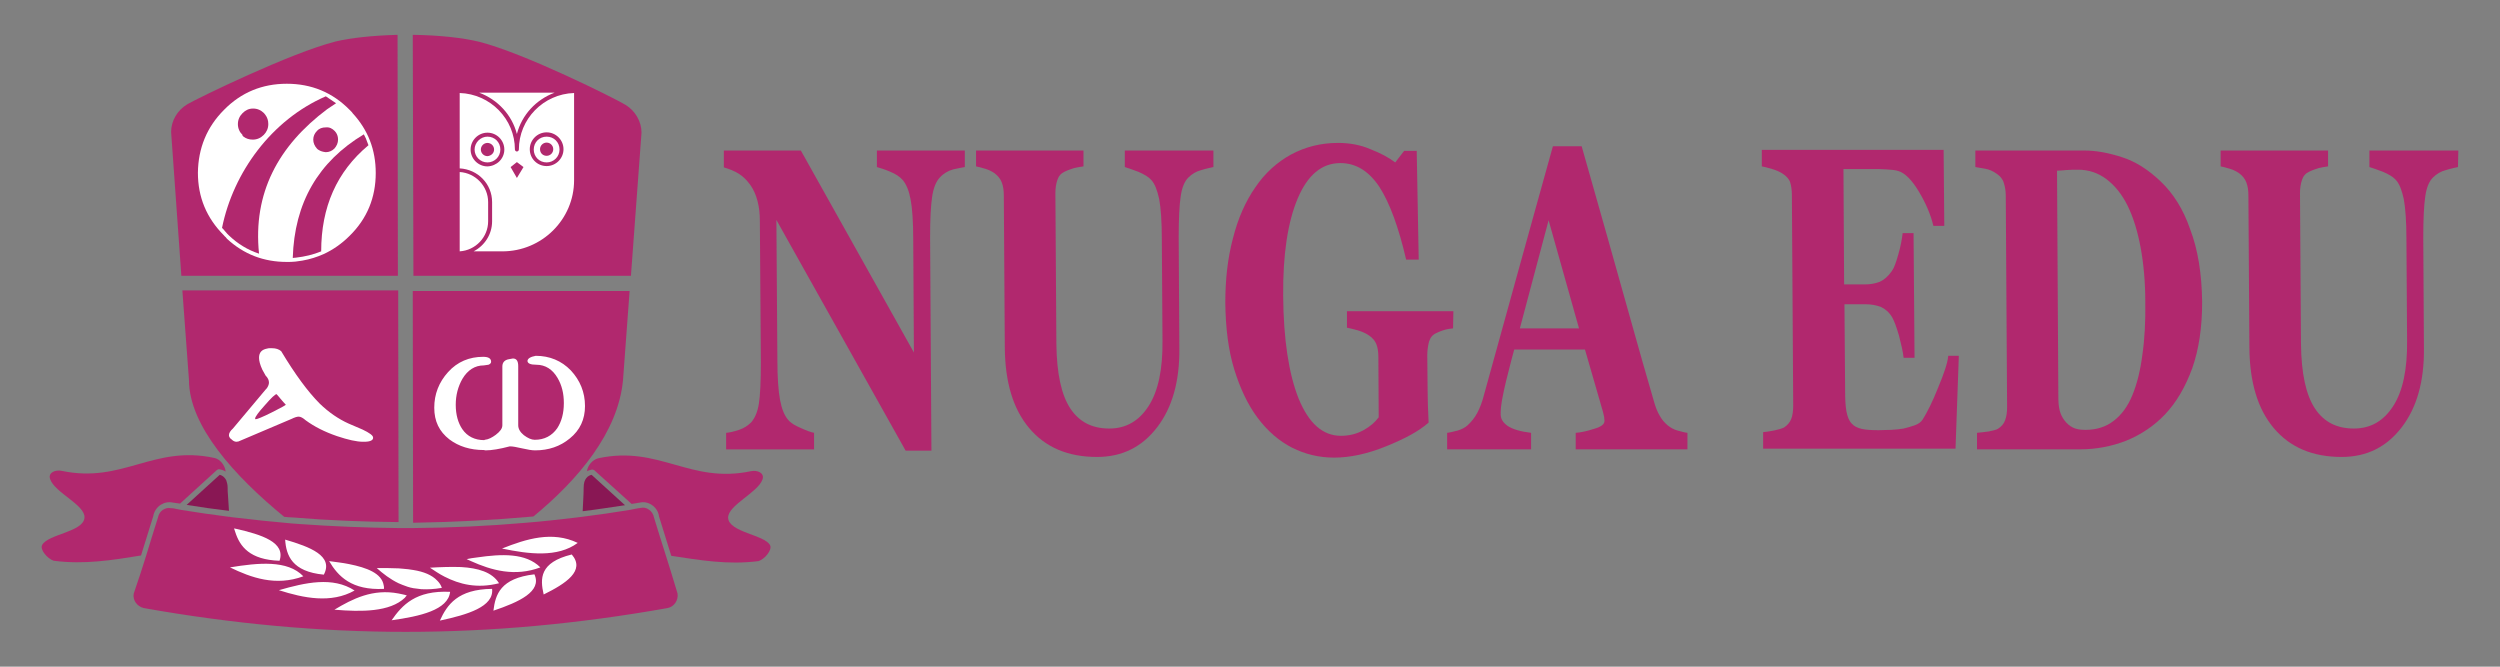
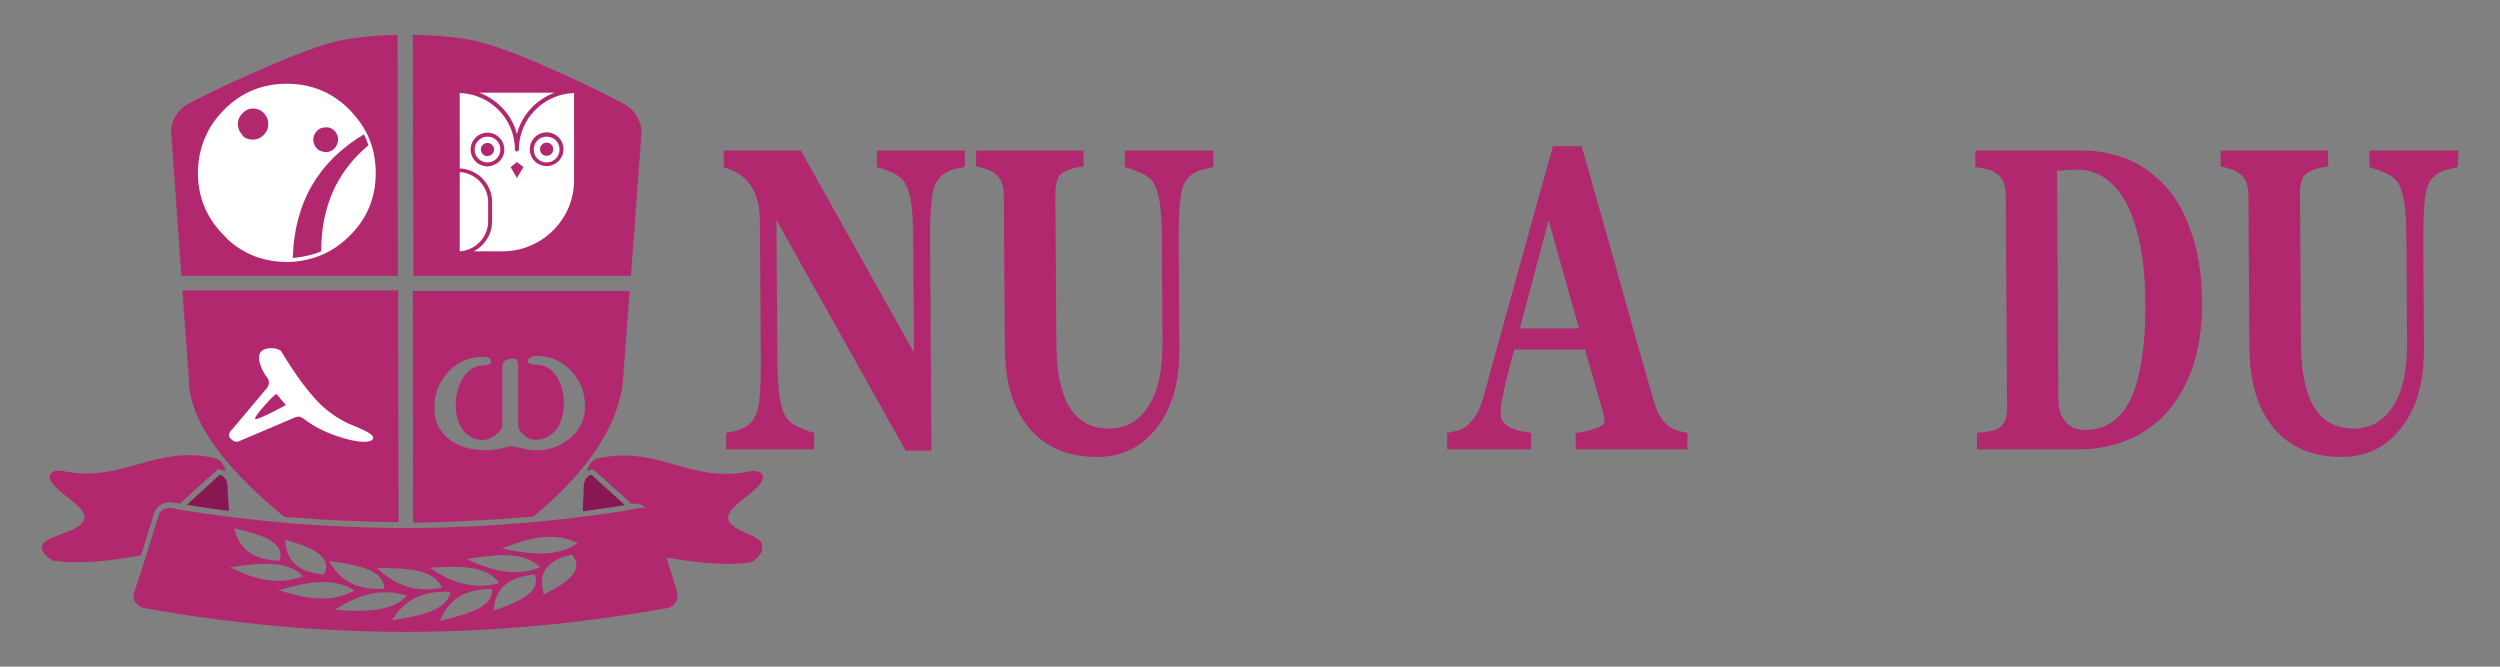
<svg xmlns="http://www.w3.org/2000/svg" version="1.1" id="Layer_1" x="0px" y="0px" width="300px" height="80px" viewBox="0 0 300 80" enable-background="new 0 0 300 80" xml:space="preserve">
  <rect x="0" y="0" width="300" height="80" fill="#808080" stroke="none" />
  <g>
-     <polygon fill="#FFFFFF" points="27.039,62.889 24.897,72.171 44.811,75.345 62.027,74.433 71.389,72.528 71.389,66.419    68.929,63.404 48.857,64.713  " />
-     <rect x="51.594" y="40.675" fill="#FFFFFF" width="19.199" height="13.686" />
    <rect x="27.039" y="40.675" fill="#FFFFFF" width="19.041" height="13.407" />
    <rect x="54.569" y="10.883" fill="#FFFFFF" width="14.756" height="19.834" />
    <circle fill="#FFFFFF" cx="34.14" cy="20.642" r="11.345" />
    <g>
      <path fill="#891754" d="M70.992,56.979c-0.159,0.039-0.437,0.119-0.635,0.396c-0.199,0.237-0.318,0.595-0.318,1.15    c0,0.793-0.079,1.864-0.119,2.816h0.04c1.667-0.198,3.372-0.477,5.038-0.714L70.992,56.979z" />
      <path fill="#891754" d="M27.317,58.525c0-0.356-0.08-0.635-0.159-0.873c-0.238-0.476-0.595-0.635-0.793-0.674l-3.967,3.609    c1.706,0.277,3.372,0.516,5.078,0.714c-0.04-0.595-0.079-1.27-0.119-1.864C27.317,59.12,27.317,58.804,27.317,58.525z" />
    </g>
    <g>
      <path fill="#B1286E" d="M105.226,18.063v1.983c0.396,0.119,0.952,0.278,1.586,0.555c0.674,0.278,1.151,0.595,1.507,0.992    c0.437,0.516,0.754,1.27,0.953,2.341c0.198,1.031,0.317,2.658,0.317,4.8l0.08,13.566L96.102,18.063h-9.243v2.023    c0.674,0.198,1.27,0.437,1.785,0.754s0.992,0.793,1.389,1.349c0.396,0.555,0.674,1.19,0.872,1.944    c0.199,0.753,0.278,1.547,0.278,2.38l0.119,16.979c0,2.301-0.079,3.967-0.238,4.958c-0.159,0.992-0.477,1.706-0.913,2.222    c-0.397,0.396-0.873,0.714-1.468,0.912c-0.595,0.198-1.111,0.317-1.547,0.357v1.983h10.552V51.94    c-0.397-0.079-0.952-0.277-1.626-0.596c-0.674-0.277-1.19-0.595-1.507-0.991c-0.437-0.516-0.754-1.309-0.952-2.38    c-0.199-1.071-0.317-2.658-0.317-4.76l-0.119-16.82l15.51,27.688h3.094l-0.159-25.586c0-2.142,0.08-3.769,0.238-4.839    c0.159-1.111,0.476-1.865,0.912-2.34c0.476-0.516,1.032-0.833,1.626-0.992c0.595-0.119,1.071-0.238,1.388-0.278v-1.983H105.226z" />
      <path fill="#B1286E" d="M134.978,18.063v1.983c0.277,0.079,0.833,0.278,1.586,0.555c0.753,0.317,1.269,0.635,1.587,0.992    c0.436,0.476,0.714,1.23,0.952,2.301c0.198,1.071,0.317,2.697,0.317,4.839l0.079,12.139c0.04,3.451-0.516,6.069-1.667,7.854    c-1.15,1.786-2.697,2.698-4.72,2.698c-2.063,0-3.61-0.794-4.681-2.42c-1.071-1.626-1.626-4.205-1.666-7.735l-0.119-18.089    c0-0.595,0.079-1.111,0.238-1.587c0.159-0.476,0.437-0.793,0.873-0.992c0.396-0.198,0.793-0.317,1.15-0.436    c0.396-0.08,0.753-0.159,1.111-0.199v-1.904h-12.893v1.904c0.277,0.04,0.635,0.159,1.071,0.278    c0.437,0.119,0.794,0.317,1.111,0.516c0.437,0.317,0.754,0.714,0.912,1.15c0.159,0.437,0.238,0.913,0.238,1.507l0.119,18.328    c0.04,4.125,0.992,7.339,2.936,9.639c1.944,2.301,4.641,3.451,8.132,3.451c3.015,0,5.395-1.189,7.22-3.57    c1.825-2.38,2.698-5.554,2.658-9.441l-0.079-13.328c0-2.182,0.079-3.848,0.238-4.919c0.159-1.11,0.476-1.825,0.912-2.261    c0.437-0.437,0.953-0.754,1.587-0.913c0.634-0.198,1.11-0.278,1.428-0.357v-1.983H134.978z" />
-       <path fill="#B1286E" d="M174.407,37.342h-12.772v1.983c0.356,0.08,0.793,0.159,1.309,0.317c0.517,0.159,0.952,0.357,1.31,0.595    c0.476,0.317,0.753,0.675,0.912,1.071c0.158,0.396,0.238,0.912,0.238,1.508l0.039,7.259c-0.437,0.595-1.031,1.11-1.824,1.547    s-1.706,0.675-2.697,0.675c-2.183,0-3.849-1.469-5.078-4.443c-1.189-2.976-1.824-7.101-1.864-12.376    c-0.04-4.958,0.556-8.846,1.745-11.663c1.19-2.816,2.896-4.245,5.117-4.245c1.865,0,3.412,0.952,4.682,2.856    c1.229,1.904,2.3,4.8,3.213,8.727h1.508l-0.238-13.051h-1.508l-1.071,1.389c-0.793-0.595-1.745-1.111-2.975-1.587    c-1.19-0.516-2.499-0.754-3.888-0.754c-2.063,0-3.928,0.476-5.633,1.389c-1.666,0.913-3.134,2.221-4.284,3.927    c-1.19,1.706-2.103,3.769-2.698,6.148c-0.634,2.38-0.913,4.958-0.913,7.735c0.04,3.015,0.357,5.633,1.071,7.974    c0.714,2.301,1.626,4.244,2.816,5.831c1.19,1.586,2.579,2.777,4.126,3.57c1.587,0.793,3.253,1.19,5.038,1.19    c1.903,0,3.967-0.437,6.228-1.35c2.261-0.912,3.967-1.825,5.117-2.855c-0.04-0.754-0.04-1.389-0.079-1.904    c0-0.516-0.04-1.19-0.04-2.023l-0.04-4.165c0-0.556,0.08-1.07,0.199-1.586c0.158-0.517,0.437-0.874,0.912-1.072    c0.396-0.198,0.754-0.317,1.031-0.396c0.277-0.08,0.595-0.119,0.952-0.159L174.407,37.342z" />
      <path fill="#B1286E" d="M201.304,51.663c-0.437-0.12-0.794-0.318-1.151-0.596c-0.437-0.356-0.754-0.753-0.991-1.189    c-0.238-0.396-0.437-0.873-0.595-1.389c-0.913-3.094-2.023-7.021-3.333-11.702c-1.309-4.721-3.134-11.107-5.435-19.239h-3.451    c-1.586,5.712-3.054,10.948-4.363,15.708s-2.618,9.481-3.927,14.202c-0.199,0.793-0.477,1.507-0.794,2.103    c-0.317,0.595-0.714,1.07-1.189,1.507c-0.277,0.238-0.635,0.437-1.15,0.596c-0.477,0.118-0.913,0.237-1.27,0.277v1.983h10.075    V51.94c-1.309-0.159-2.221-0.437-2.816-0.833c-0.555-0.396-0.833-0.833-0.833-1.389c0-0.158,0-0.476,0.04-0.872    c0.04-0.437,0.158-1.111,0.356-2.023c0.159-0.714,0.357-1.548,0.596-2.46s0.437-1.745,0.635-2.419h8.488l2.143,7.417    c0.079,0.278,0.119,0.517,0.159,0.675c0,0.159,0.039,0.317,0.039,0.477c0,0.396-0.396,0.714-1.27,0.952    c-0.833,0.276-1.587,0.436-2.182,0.476v1.983h13.408V51.94C202.136,51.9,201.739,51.781,201.304,51.663z M182.382,39.405    l3.45-12.972l3.649,12.972H182.382z" />
-       <path fill="#B1286E" d="M232.563,46.545c-0.675,1.706-1.31,2.937-1.825,3.77c-0.198,0.316-0.516,0.555-0.952,0.714    c-0.437,0.158-0.873,0.277-1.349,0.396c-0.437,0.079-0.913,0.118-1.508,0.158c-0.555,0-1.031,0.04-1.468,0.04    c-0.873,0-1.547-0.04-2.063-0.158c-0.516-0.12-0.912-0.318-1.19-0.636c-0.317-0.316-0.516-0.832-0.635-1.468    c-0.119-0.635-0.158-1.468-0.158-2.538l-0.079-10.314h2.538c0.675,0,1.27,0.119,1.825,0.317c0.516,0.238,0.992,0.635,1.349,1.23    c0.238,0.396,0.516,1.15,0.833,2.221c0.277,1.072,0.476,1.944,0.556,2.658h1.309l-0.118-14.955h-1.31    c-0.08,0.714-0.238,1.587-0.516,2.539c-0.278,0.992-0.516,1.666-0.793,2.023c-0.437,0.635-0.913,1.031-1.429,1.27    c-0.516,0.198-1.11,0.317-1.745,0.317h-2.539l-0.079-13.844h3.569c0.397,0,0.913,0,1.548,0.04c0.635,0.04,1.11,0.079,1.468,0.198    c0.793,0.238,1.627,1.071,2.459,2.459c0.833,1.388,1.429,2.777,1.746,4.125h1.309l-0.079-9.124h-21.817v1.983    c0.277,0.04,0.674,0.159,1.229,0.317s0.952,0.357,1.27,0.556c0.476,0.317,0.793,0.674,0.912,1.071    c0.119,0.397,0.198,0.913,0.198,1.507l0.158,25.269c0,0.635-0.079,1.19-0.237,1.587c-0.159,0.396-0.437,0.754-0.873,1.031    c-0.237,0.119-0.635,0.237-1.189,0.357c-0.556,0.118-0.992,0.158-1.31,0.198v1.983h23.087l0.397-11.147h-1.27    C233.712,43.57,233.276,44.84,232.563,46.545z" />
      <path fill="#B1286E" d="M259.259,21.752c-1.507-1.428-3.015-2.38-4.641-2.896c-1.588-0.516-3.095-0.793-4.483-0.793h-13.091v1.983    c0.278,0.04,0.635,0.119,1.15,0.198c0.477,0.08,0.953,0.278,1.389,0.595c0.437,0.278,0.754,0.674,0.873,1.11    c0.158,0.477,0.237,0.992,0.237,1.547l0.159,25.388c0,0.596-0.079,1.111-0.238,1.547c-0.158,0.437-0.437,0.754-0.872,1.032    c-0.198,0.118-0.556,0.198-1.111,0.316c-0.555,0.08-1.031,0.119-1.389,0.159v1.983h12.377c1.944,0,3.769-0.357,5.515-1.031    c1.745-0.715,3.332-1.746,4.681-3.174s2.419-3.253,3.252-5.514c0.794-2.261,1.19-4.879,1.19-7.934    c-0.039-3.451-0.516-6.347-1.428-8.727C261.996,25.085,260.767,23.181,259.259,21.752z M257.077,42.618    c-0.238,1.864-0.635,3.451-1.19,4.8c-0.555,1.349-1.309,2.38-2.261,3.095c-0.912,0.714-2.063,1.07-3.372,1.07    c-0.635,0-1.11-0.079-1.507-0.277c-0.397-0.198-0.715-0.477-0.992-0.833c-0.277-0.357-0.477-0.754-0.595-1.229    c-0.119-0.477-0.159-0.992-0.159-1.587l-0.158-27.173c0.237,0,0.635-0.04,1.15-0.08s0.991-0.04,1.388-0.04    c1.27,0,2.42,0.396,3.412,1.15c0.991,0.754,1.864,1.825,2.539,3.213c0.674,1.389,1.189,3.055,1.547,4.999    c0.356,1.944,0.556,4.125,0.556,6.466C257.474,38.612,257.354,40.754,257.077,42.618z" />
      <path fill="#B1286E" d="M295,18.063h-10.671v1.983c0.277,0.079,0.833,0.278,1.587,0.555c0.754,0.317,1.27,0.635,1.587,0.992    c0.436,0.476,0.714,1.23,0.952,2.301c0.198,1.071,0.317,2.697,0.317,4.839l0.079,12.139c0.04,3.451-0.516,6.069-1.666,7.854    c-1.15,1.786-2.698,2.698-4.721,2.698c-2.063,0-3.61-0.794-4.681-2.42c-1.071-1.626-1.627-4.205-1.666-7.735l-0.119-18.089    c0-0.595,0.079-1.111,0.238-1.587c0.158-0.476,0.436-0.793,0.872-0.992c0.396-0.198,0.794-0.317,1.15-0.436    c0.396-0.08,0.754-0.159,1.111-0.199v-1.904h-12.893v1.904c0.277,0.04,0.635,0.159,1.071,0.278    c0.436,0.119,0.793,0.317,1.11,0.516c0.437,0.317,0.754,0.714,0.912,1.15c0.159,0.437,0.238,0.913,0.238,1.507l0.119,18.328    c0.039,4.125,0.991,7.339,2.936,9.639c1.943,2.301,4.641,3.451,8.132,3.451c3.015,0,5.396-1.189,7.22-3.57    c1.825-2.38,2.697-5.554,2.657-9.441l-0.079-13.328c0-2.182,0.079-3.848,0.238-4.919c0.158-1.11,0.476-1.825,0.912-2.261    c0.437-0.437,0.952-0.754,1.587-0.913c0.635-0.198,1.11-0.278,1.428-0.357L295,18.063z" />
      <path fill="#B1286E" d="M29.221,16.397c0.317,0.238,0.674,0.357,1.111,0.357c0.516,0,0.952-0.198,1.309-0.555    c0.356-0.357,0.555-0.793,0.555-1.309c0-0.437-0.119-0.793-0.356-1.111c-0.04-0.08-0.119-0.119-0.159-0.198    c-0.356-0.357-0.793-0.555-1.309-0.555c-0.516,0-0.912,0.198-1.269,0.555c-0.357,0.357-0.556,0.793-0.556,1.309    s0.198,0.952,0.556,1.309C29.062,16.278,29.142,16.318,29.221,16.397z" />
      <path fill="#B1286E" d="M75.712,33.098l1.27-17.176c0-1.349-0.754-2.618-1.904-3.332c-1.23-0.754-12.099-6.188-17.574-7.577    c-1.944-0.476-4.799-0.793-7.973-0.833l0.079,28.918H75.712z M66.549,11.122c-2.222,0.833-3.927,2.658-4.522,4.958    c-0.595-2.301-2.301-4.125-4.522-4.958H66.549z M55.164,11.161c3.689,0.119,6.625,3.134,6.625,6.783    c0,0.119,0.119,0.238,0.238,0.238s0.238-0.119,0.238-0.238c0-3.649,2.936-6.664,6.625-6.783v10.473    c0,4.681-3.848,8.529-8.608,8.529h-3.451c1.309-0.675,2.221-2.023,2.221-3.61v-2.3c0-2.182-1.706-3.927-3.888-4.046V11.161    L55.164,11.161z M55.164,20.642c1.904,0.119,3.412,1.706,3.412,3.61v2.3c0,1.904-1.507,3.491-3.412,3.61V20.642z" />
-       <path fill="#B1286E" d="M27.277,28.06c0.04,0.04,0.119,0.119,0.158,0.159c1.072,1.031,2.301,1.785,3.65,2.221    c-0.753-7.259,2.301-12.932,8.172-17.335c0.04-0.04,1.031-0.674,1.071-0.714l-1.229-0.833    c-6.506,2.816-11.107,9.124-12.456,15.788c0.119,0.119,0.238,0.238,0.357,0.396C27.079,27.822,27.158,27.941,27.277,28.06z" />
      <path fill="#B1286E" d="M39.099,15.287c-0.437,0-0.793,0.119-1.071,0.437c-0.278,0.278-0.437,0.635-0.437,1.031    s0.158,0.754,0.437,1.071c0.079,0.079,0.119,0.119,0.198,0.159c0.238,0.158,0.516,0.238,0.873,0.277    c0.396,0,0.754-0.159,1.031-0.436c0.278-0.317,0.437-0.675,0.437-1.071c0-0.317-0.08-0.595-0.238-0.833    c-0.04-0.08-0.119-0.119-0.158-0.198C39.853,15.406,39.535,15.247,39.099,15.287z" />
      <path fill="#B1286E" d="M60.52,17.944c0-1.111-0.913-2.023-2.023-2.023s-2.023,0.912-2.023,2.023s0.912,2.023,2.023,2.023    C59.607,19.928,60.52,19.055,60.52,17.944z M56.95,17.944c0-0.833,0.714-1.547,1.546-1.547c0.873,0,1.547,0.674,1.547,1.547    s-0.714,1.547-1.547,1.547C57.624,19.492,56.95,18.777,56.95,17.944z" />
      <path fill="#B1286E" d="M65.597,18.698c0.437,0,0.793-0.357,0.793-0.793s-0.356-0.793-0.793-0.793    c-0.436,0-0.793,0.357-0.793,0.793C64.804,18.381,65.161,18.698,65.597,18.698z" />
      <path fill="#B1286E" d="M35.131,30.956c0.119,0,0.238-0.04,0.397-0.04c1.031-0.119,2.063-0.357,3.015-0.753    c0-5.316,1.864-9.561,5.672-12.734c-0.119-0.278-0.198-0.555-0.317-0.833c-0.08-0.159-0.159-0.317-0.238-0.476    C38.186,19.412,35.33,24.331,35.131,30.956z" />
      <path fill="#B1286E" d="M64.01,61.977c5.355-4.403,10.155-10.076,10.75-16.344l0.793-10.71H49.531l0.04,27.808    C54.411,62.651,59.171,62.413,64.01,61.977z M53.776,44.642c1.111-1.229,2.539-1.824,4.205-1.824c0.634,0,0.952,0.198,0.952,0.595    c0,0.158-0.119,0.277-0.317,0.356c-0.04,0-0.238,0.04-0.555,0.079c-1.071,0-1.944,0.556-2.579,1.626    c-0.516,0.913-0.793,1.944-0.793,3.095c0,1.19,0.278,2.182,0.793,2.936c0.595,0.873,1.507,1.31,2.618,1.31l0.08-0.04    c0.436-0.039,0.873-0.277,1.309-0.596c0.516-0.396,0.793-0.753,0.793-1.149v-7.062c0-0.476,0.277-0.793,0.833-0.873l0.436-0.078    c0.437,0,0.635,0.316,0.635,0.912v0.277v6.823c0,0.437,0.238,0.833,0.674,1.189c0.476,0.357,0.912,0.556,1.309,0.556    c1.15,0,2.063-0.476,2.698-1.389c0.516-0.793,0.793-1.785,0.793-3.015c0-1.15-0.238-2.142-0.754-3.015    c-0.595-1.031-1.467-1.587-2.539-1.587c-0.714,0-1.071-0.158-1.071-0.476c0.04-0.277,0.357-0.477,0.992-0.596    c1.666,0,3.094,0.596,4.205,1.746c1.111,1.189,1.706,2.618,1.706,4.283c0,1.588-0.595,2.896-1.825,3.888    c-1.15,0.952-2.539,1.429-4.166,1.429c-0.357,0-0.872-0.08-1.547-0.238c-0.674-0.158-1.15-0.238-1.388-0.238h-0.119    c-1.19,0.317-2.182,0.477-2.896,0.477l-0.198-0.04c-1.626,0-3.015-0.437-4.125-1.269c-1.229-0.953-1.825-2.183-1.825-3.81    C52.11,47.299,52.665,45.871,53.776,44.642z" />
      <path fill="#B1286E" d="M59.29,17.944c0-0.436-0.357-0.793-0.794-0.793c-0.436,0-0.793,0.357-0.793,0.793    c0,0.437,0.357,0.793,0.793,0.793C58.933,18.698,59.29,18.381,59.29,17.944z" />
      <polygon fill="#B1286E" points="62.82,20.047 62.027,19.452 61.273,20.047 62.027,21.356   " />
      <path fill="#B1286E" d="M65.597,19.928c1.11,0,2.023-0.912,2.023-2.023s-0.913-2.023-2.023-2.023    c-1.111,0-2.023,0.912-2.023,2.023C63.574,19.055,64.486,19.928,65.597,19.928z M65.597,16.397c0.873,0,1.547,0.674,1.547,1.547    s-0.714,1.547-1.547,1.547c-0.873,0-1.547-0.675-1.547-1.547S64.725,16.397,65.597,16.397z" />
      <path fill="#B1286E" d="M47.747,33.098l-0.04-28.918c-2.936,0.08-5.593,0.357-7.418,0.794c-5.475,1.388-16.582,6.823-17.812,7.537    c-1.19,0.714-1.943,1.983-1.943,3.332l1.229,17.256H47.747z M26.881,13.184c2.063-2.103,4.601-3.134,7.537-3.134    s5.474,1.031,7.537,3.134c0.04,0.04,0.119,0.119,0.198,0.199c0.08,0.079,0.119,0.119,0.159,0.198    c1.865,2.023,2.777,4.403,2.777,7.18c0,2.936-1.031,5.475-3.134,7.537c-0.952,0.952-1.983,1.666-3.094,2.182    c-0.793,0.357-1.666,0.634-2.578,0.793c-0.278,0.04-0.556,0.08-0.833,0.119c-0.356,0.04-0.674,0.04-1.031,0.04    c-2.776,0-5.157-0.912-7.18-2.777c-0.039-0.079-0.119-0.119-0.158-0.198c-0.079-0.04-0.119-0.119-0.198-0.198    c-2.103-2.103-3.134-4.602-3.134-7.537C23.786,17.786,24.818,15.247,26.881,13.184z" />
      <path fill="#B1286E" d="M22.676,45.594c0,5.514,5.474,11.543,11.425,16.423c0.357,0.039,0.713,0.079,1.071,0.079    c4.245,0.357,8.449,0.516,12.654,0.556l-0.04-24.992v-2.816H21.882L22.676,45.594z M43.7,53.012h-0.119    c-0.793,0-1.825-0.238-3.134-0.675c-1.507-0.516-2.737-1.15-3.769-1.904c-0.317-0.277-0.595-0.436-0.833-0.436    c-0.198,0-0.476,0.079-0.873,0.277l-6.347,2.697l-0.238,0.04c-0.198,0-0.397-0.079-0.595-0.277c-0.079-0.08-0.119-0.12-0.159-0.12    c-0.08-0.118-0.159-0.237-0.159-0.396c0-0.238,0.159-0.516,0.476-0.793l3.927-4.681c0.08-0.079,0.159-0.159,0.198-0.238    c0.119-0.198,0.199-0.396,0.199-0.596c0-0.277-0.119-0.555-0.397-0.833c-0.159-0.277-0.278-0.516-0.397-0.714    c-0.277-0.595-0.396-1.07-0.396-1.428c0-0.635,0.317-0.991,0.992-1.111c0.08-0.039,0.199-0.039,0.317-0.039h0.238    c0.476,0,0.833,0.119,1.111,0.357c1.667,2.776,3.213,4.879,4.641,6.307c1.071,1.032,2.222,1.825,3.451,2.38    c0.556,0.238,1.111,0.477,1.667,0.714c0.833,0.397,1.269,0.715,1.269,0.953C44.811,52.813,44.454,53.012,43.7,53.012z" />
      <path fill="#B1286E" d="M33.664,47.854c-0.079-0.119-0.238-0.277-0.476-0.556c-0.159,0-0.635,0.437-1.389,1.31    c-0.793,0.873-1.19,1.428-1.19,1.626l0.04,0.04v0.04c0.198,0,0.873-0.278,1.983-0.833c1.111-0.557,1.667-0.873,1.667-0.913    C34.101,48.37,33.902,48.132,33.664,47.854z" />
-       <path fill="#B1286E" d="M87.375,62.135c-0.04-1.507,3.57-3.015,4.125-4.602c0.278-0.793-0.634-1.149-1.388-0.991    c-7.339,1.547-10.988-3.134-18.327-1.548c-0.674,0.159-1.269,0.873-1.349,1.548c0.357-0.158,0.635-0.198,0.635-0.198    c0.079,0,0.159,0.04,0.238,0.079l4.482,4.046c0.317-0.039,0.674-0.119,0.992-0.158c0.476-0.119,1.031,0,1.428,0.277    c0.476,0.317,0.793,0.794,0.873,1.389c0.595,1.903,1.031,3.293,1.467,4.721c3.412,0.516,6.784,1.11,10.473,0.634    c0.754-0.237,1.666-1.348,1.389-1.903C91.739,64.158,87.454,63.88,87.375,62.135z" />
+       <path fill="#B1286E" d="M87.375,62.135c-0.04-1.507,3.57-3.015,4.125-4.602c0.278-0.793-0.634-1.149-1.388-0.991    c-7.339,1.547-10.988-3.134-18.327-1.548c-0.674,0.159-1.269,0.873-1.349,1.548c0.357-0.158,0.635-0.198,0.635-0.198    c0.079,0,0.159,0.04,0.238,0.079l4.482,4.046c0.476-0.119,1.031,0,1.428,0.277    c0.476,0.317,0.793,0.794,0.873,1.389c0.595,1.903,1.031,3.293,1.467,4.721c3.412,0.516,6.784,1.11,10.473,0.634    c0.754-0.237,1.666-1.348,1.389-1.903C91.739,64.158,87.454,63.88,87.375,62.135z" />
      <path fill="#B1286E" d="M18.392,61.937c0.079-0.516,0.396-1.031,0.873-1.349c0.437-0.277,0.952-0.396,1.468-0.277    c0.278,0.039,0.595,0.079,0.873,0.119l4.443-4.046c0.08-0.04,0.159-0.08,0.238-0.08c0,0,0.396,0.04,0.793,0.278    c-0.079-0.715-0.635-1.468-1.349-1.627c-7.338-1.587-10.988,3.094-18.327,1.547C6.65,56.344,5.737,56.7,6.015,57.494    c0.555,1.626,4.205,3.094,4.125,4.602c-0.079,1.745-4.363,1.983-5.077,3.292c-0.317,0.556,0.635,1.666,1.389,1.904    c3.688,0.476,7.061-0.079,10.472-0.635C17.36,65.27,17.797,63.88,18.392,61.937z" />
      <path fill="#B1286E" d="M79.877,66.578c-0.437-1.349-0.833-2.658-1.388-4.443c-0.079-0.437-0.317-0.793-0.635-0.991    c-0.277-0.198-0.635-0.278-0.952-0.198c-0.159,0.039-0.357,0.039-0.516,0.079c-0.119,0.039-0.278,0.039-0.397,0.079    s-0.278,0.04-0.397,0.08c-1.904,0.316-3.848,0.595-5.752,0.833l0,0c-0.119,0-0.198,0.039-0.317,0.039    c-0.119,0-0.198,0.04-0.317,0.04c-2.023,0.237-4.086,0.476-6.109,0.635c-4.522,0.396-9.005,0.595-13.488,0.635    c-0.436,0-0.873,0-1.309,0c-0.159,0-0.318,0-0.516,0c-3.887-0.04-7.814-0.198-11.742-0.477c-0.357-0.039-0.714-0.039-1.071-0.079    c-2.301-0.198-4.562-0.437-6.863-0.714c-0.119,0-0.198-0.04-0.317-0.04c-0.079,0-0.119,0-0.198-0.039c-0.04,0-0.079,0-0.119,0    c-1.904-0.238-3.808-0.517-5.752-0.833c-0.119-0.04-0.277-0.04-0.396-0.08s-0.278-0.04-0.396-0.079    c-0.119-0.04-0.238-0.04-0.397-0.04c-0.357-0.079-0.674,0-0.992,0.199c-0.317,0.198-0.515,0.555-0.595,0.951    c-0.555,1.785-0.992,3.135-1.388,4.482c-0.437,1.389-0.873,2.777-1.507,4.602c-0.159,0.794,0.396,1.548,1.19,1.746    c21.46,3.808,41.414,3.808,62.875,0c0.793-0.159,1.309-0.952,1.19-1.746C80.75,69.354,80.314,67.966,79.877,66.578z     M55.323,68.046c2.023,0.119,3.729,0.595,4.562,1.943c-2.658,0.675-4.76,0.119-6.545-0.793c-0.634-0.317-1.19-0.714-1.745-1.071    C52.863,68.046,54.133,68.006,55.323,68.046z M47.826,68.204c0.158,0,0.317,0.04,0.476,0.04c0.476,0.04,0.912,0.079,1.309,0.158    c1.23,0.199,2.222,0.596,2.856,1.27c0.238,0.238,0.437,0.516,0.556,0.873c-0.913,0.159-1.706,0.198-2.459,0.159    c-0.317-0.04-0.635-0.08-0.953-0.12c-0.476-0.079-0.912-0.237-1.309-0.396c-0.159-0.079-0.318-0.119-0.476-0.198    c-0.992-0.476-1.865-1.15-2.618-1.824C46.12,68.165,46.993,68.165,47.826,68.204z M46.041,70.228    c0.04,0.119,0.04,0.277,0.04,0.437c-3.887,0.198-5.514-1.508-6.585-3.333c0.793,0.12,1.626,0.198,2.38,0.357    C44.057,68.125,45.803,68.8,46.041,70.228z M38.86,68.958c-3.808-0.356-4.522-2.301-4.641-4.205    C37.194,65.626,40.051,66.697,38.86,68.958z M28.269,63.444c3.134,0.714,6.03,1.627,5.276,3.848    c-3.57-0.119-4.76-1.706-5.315-3.451c-0.04-0.159-0.119-0.317-0.159-0.476C28.11,63.444,28.19,63.444,28.269,63.444z     M27.595,68.086c3.411-0.557,6.902-0.913,8.807,1.07C33.069,70.386,30.134,69.315,27.595,68.086z M33.466,70.822    c3.173-0.912,6.466-1.666,9.084,0.04C39.733,72.449,36.44,71.774,33.466,70.822z M40.13,73.163    c2.182-1.31,4.602-2.539,7.696-1.944c0.317,0.08,0.674,0.12,0.992,0.238c-0.08,0.08-0.159,0.159-0.238,0.278    C46.794,73.44,43.383,73.44,40.13,73.163z M46.993,74.433c1.27-1.825,2.896-3.61,7.021-3.412    C53.776,73.202,50.404,73.956,46.993,74.433z M52.784,74.472c0.873-1.903,2.142-3.768,6.268-3.808    C59.29,72.806,56.116,73.758,52.784,74.472z M59.21,73.282c0.238-1.943,0.833-3.888,4.919-4.363    C65.081,70.98,62.265,72.251,59.21,73.282z M56.513,67.331c-0.159-0.079-0.357-0.158-0.516-0.237    c0.397-0.079,0.833-0.159,1.23-0.198c2.975-0.437,5.871-0.556,7.617,1.19C61.789,69.236,58.973,68.442,56.513,67.331z     M65.24,71.339c-0.437-1.904-0.516-3.849,3.372-4.801C70.278,68.482,67.898,70.029,65.24,71.339z M60.242,65.824    c2.896-1.15,6.03-2.143,9.084-0.675C66.906,66.935,63.455,66.499,60.242,65.824z" />
    </g>
  </g>
</svg>